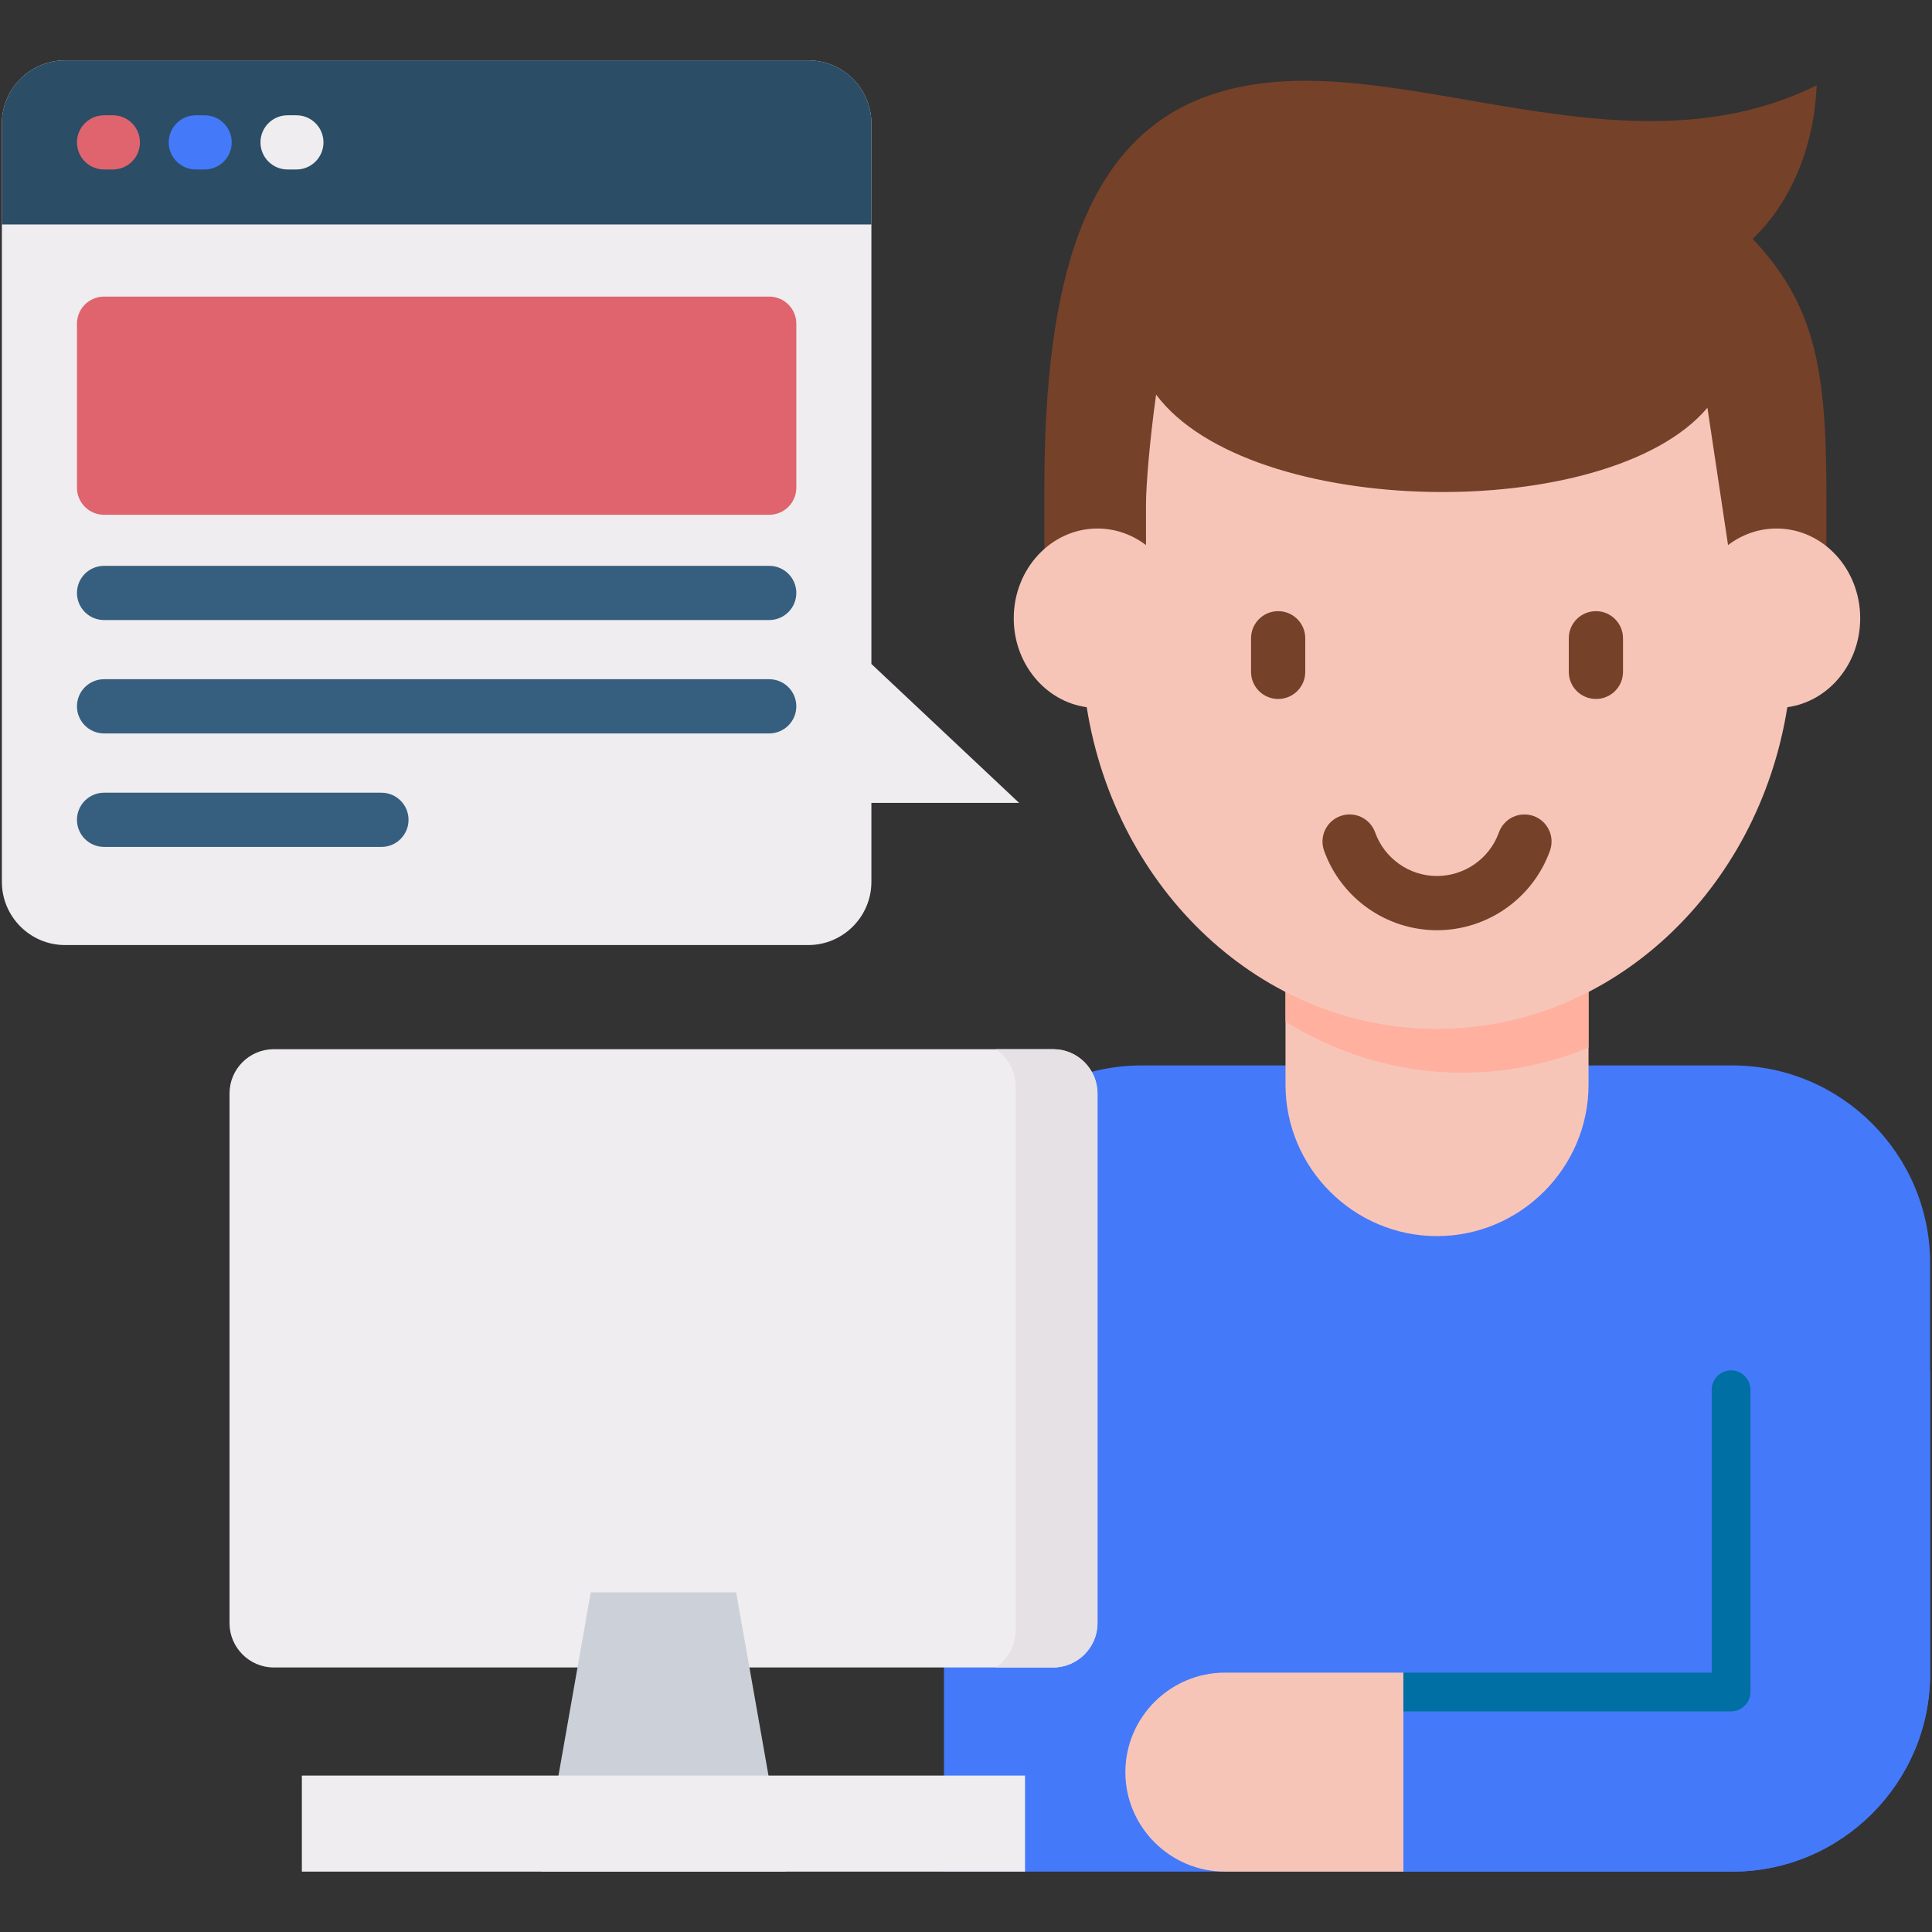
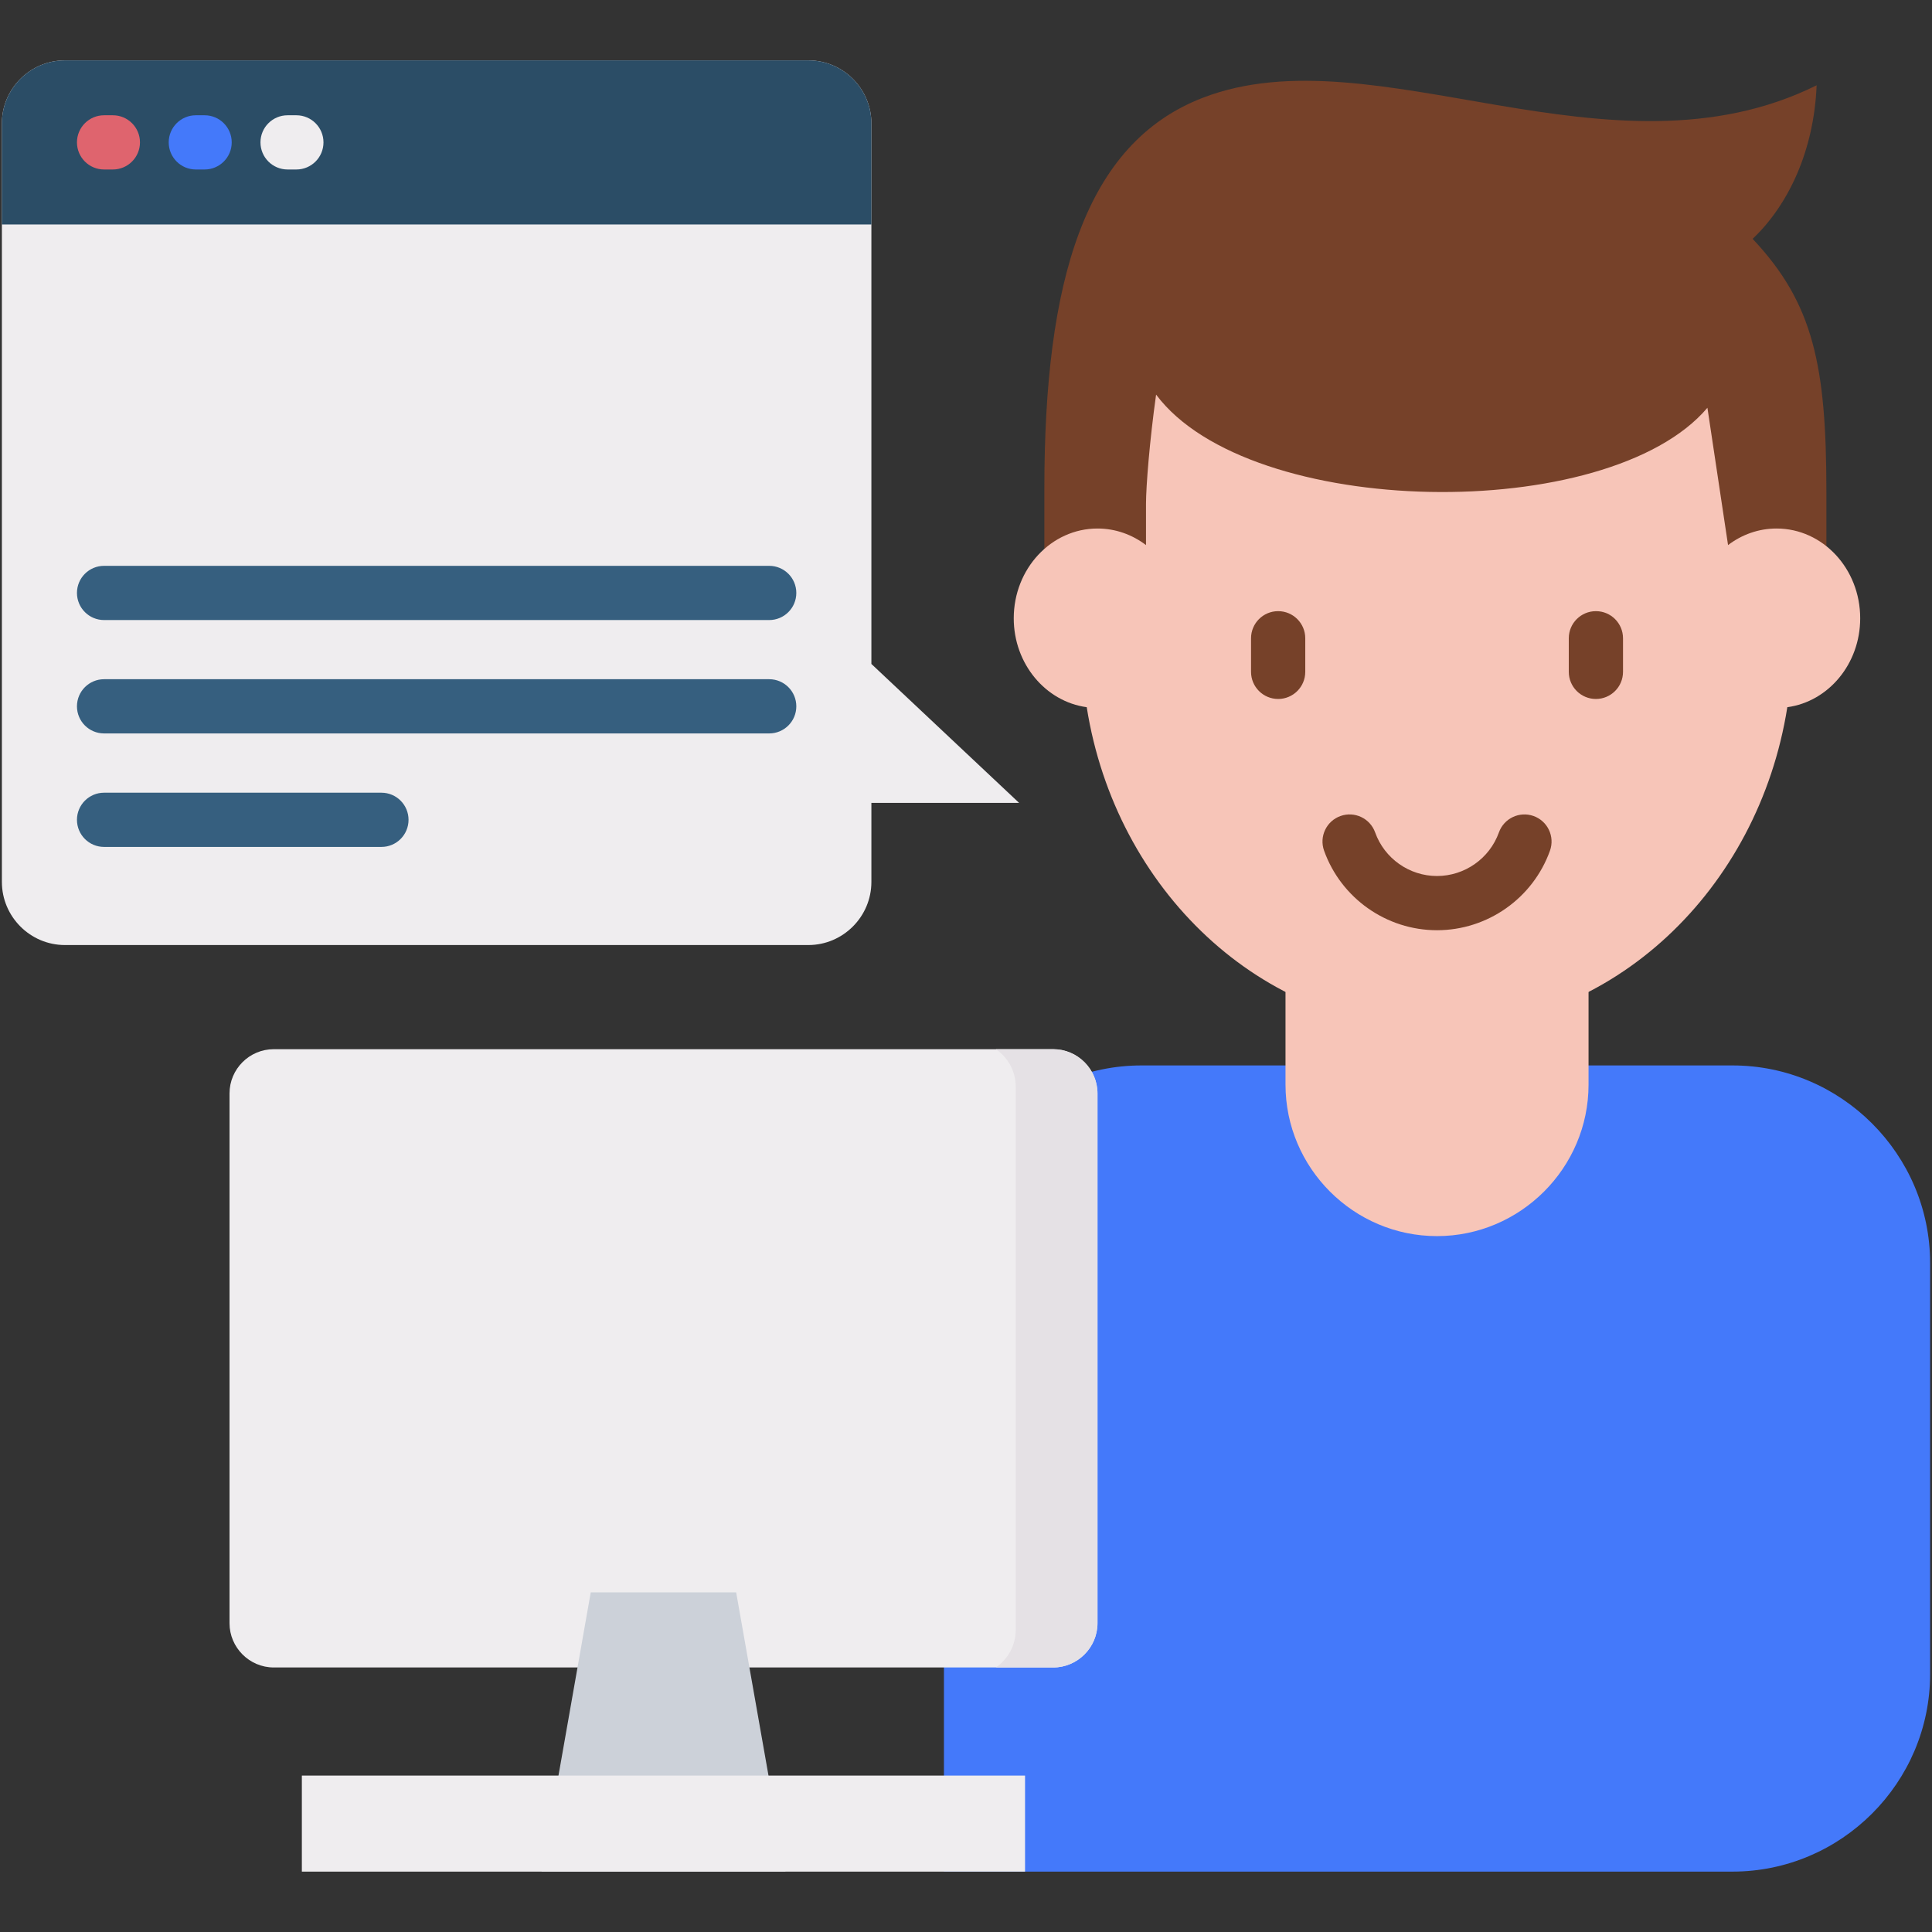
<svg xmlns="http://www.w3.org/2000/svg" width="500" height="500" viewBox="0 0 500 500" fill="none">
  <rect x="0" y="0" width="500" height="500" fill="#333333" stroke="none" />
  <path fill-rule="evenodd" clip-rule="evenodd" d="M448.382 275.734H295.42C267.299 275.734 244.29 298.742 244.29 326.864V484.371H448.382C476.503 484.371 499.512 461.363 499.512 433.241V326.863C499.512 298.742 476.503 275.734 448.382 275.734Z" fill="#4479FA" />
-   <path fill-rule="evenodd" clip-rule="evenodd" d="M448.013 484.372H448.382C476.503 484.372 499.512 461.364 499.512 433.242V354.645H448.013V432.872H363.194V484.371H448.013V484.372Z" fill="#4479FA" />
-   <path fill-rule="evenodd" clip-rule="evenodd" d="M363.194 484.374H317.008C302.834 484.374 291.244 472.785 291.244 458.639C291.244 444.465 302.834 432.875 317.008 432.875H363.194V484.374Z" fill="#F7C5B8" />
  <path fill-rule="evenodd" clip-rule="evenodd" d="M411.114 202.648H332.688V280.706C332.688 302.266 350.327 319.905 371.887 319.905C393.446 319.905 411.114 302.266 411.114 280.706V202.648Z" fill="#F7C5B8" />
-   <path fill-rule="evenodd" clip-rule="evenodd" d="M411.114 202.648H332.688V264.345C346.151 272.781 361.774 277.61 378.42 277.61C389.924 277.61 400.945 275.31 411.114 271.105V202.648Z" fill="#FFB09E" />
  <path fill-rule="evenodd" clip-rule="evenodd" d="M472.669 160.695C405.207 160.695 337.744 160.695 270.281 160.695V126.41C270.281 72.866 280.621 37.047 311.412 25.258C355.781 8.244 416.824 48.494 470.141 22.077C469.459 38.95 462.869 53.01 453.58 61.816C469.345 78.546 472.668 94.653 472.668 127.404V160.695H472.669Z" fill="#764129" />
  <path fill-rule="evenodd" clip-rule="evenodd" d="M281.246 183.022C288.717 230.289 326.467 266.278 371.887 266.278C417.335 266.278 455.086 230.289 462.557 183.022C473.209 181.574 481.418 171.803 481.418 160.015C481.418 147.176 471.731 136.779 459.773 136.779C455.087 136.779 450.769 138.37 447.218 141.068L441.878 105.533C416.228 135.785 323.371 134.479 299.198 102.125C297.522 114.026 296.585 125.872 296.585 130.417V141.069C293.034 138.371 288.717 136.78 284.03 136.78C272.071 136.78 262.357 147.177 262.357 160.016C262.356 171.803 270.594 181.574 281.246 183.022Z" fill="#F7C5B8" />
  <path d="M337.801 165.184V173.876C337.801 177.751 334.659 180.892 330.784 180.892C326.909 180.892 323.768 177.75 323.768 173.876V165.184C323.768 161.309 326.909 158.168 330.784 158.168C334.659 158.168 337.801 161.31 337.801 165.184ZM413.018 158.168C409.143 158.168 406.001 161.31 406.001 165.184V173.876C406.001 177.751 409.143 180.892 413.018 180.892C416.893 180.892 420.034 177.75 420.034 173.876V165.184C420.034 161.31 416.894 158.168 413.018 158.168ZM396.889 211.185C393.242 209.882 389.226 211.779 387.919 215.427C385.505 222.175 379.062 226.709 371.887 226.709C364.729 226.709 358.297 222.175 355.883 215.427C354.576 211.777 350.561 209.881 346.913 211.185C343.265 212.49 341.365 216.506 342.67 220.154C347.076 232.469 358.817 240.742 371.887 240.742C384.974 240.742 396.726 232.469 401.132 220.154C402.437 216.505 400.537 212.489 396.889 211.185Z" fill="#764129" />
  <path fill-rule="evenodd" clip-rule="evenodd" d="M70.848 431.538H272.582C278.859 431.538 284.029 426.368 284.029 420.091V282.979C284.029 276.673 278.859 271.531 272.582 271.531H70.848C64.542 271.531 59.4 276.673 59.4 282.979V420.091C59.4 426.368 64.542 431.538 70.848 431.538Z" fill="#EFEDEF" />
  <path fill-rule="evenodd" clip-rule="evenodd" d="M190.52 412.109L203.273 484.373H171.715H140.157L152.883 412.109H190.52Z" fill="#CCD1D9" />
  <path fill-rule="evenodd" clip-rule="evenodd" d="M78.12 459.52H265.282V484.374H78.12V459.52Z" fill="#EFEDEF" />
  <path fill-rule="evenodd" clip-rule="evenodd" d="M16.793 15.629H209.21C218.187 15.629 225.515 22.957 225.515 31.934V171.829L263.748 207.79H225.515V228.242C225.515 237.218 218.187 244.575 209.21 244.575C145.071 244.575 80.932 244.575 16.793 244.575C7.816 244.575 0.488 237.218 0.488 228.242V31.934C0.488 22.958 7.817 15.629 16.793 15.629Z" fill="#EFEDEF" />
  <path fill-rule="evenodd" clip-rule="evenodd" d="M16.793 15.629H209.21C218.187 15.629 225.515 22.957 225.515 31.934V58.095H0.488V31.934C0.488 22.958 7.817 15.629 16.793 15.629Z" fill="#2B4D66" />
  <path d="M29.206 43.863H26.934C23.059 43.863 19.917 40.722 19.917 36.848C19.917 32.974 23.059 29.832 26.934 29.832H29.206C33.081 29.832 36.223 32.974 36.223 36.848C36.223 40.722 33.081 43.863 29.206 43.863Z" fill="#DF646E" />
  <path d="M52.952 43.863H50.68C46.805 43.863 43.663 40.722 43.663 36.848C43.663 32.974 46.805 29.832 50.68 29.832H52.952C56.827 29.832 59.969 32.974 59.969 36.848C59.969 40.722 56.828 43.863 52.952 43.863Z" fill="#4479FA" />
  <path d="M76.699 43.863H74.427C70.552 43.863 67.41 40.722 67.41 36.848C67.41 32.974 70.552 29.832 74.427 29.832H76.699C80.574 29.832 83.716 32.974 83.716 36.848C83.716 40.722 80.574 43.863 76.699 43.863Z" fill="#EFEDEF" />
-   <path d="M199.069 76.758H26.934C23.059 76.758 19.917 79.899 19.917 83.773V126.211C19.917 130.086 23.059 133.227 26.934 133.227H199.069C202.944 133.227 206.086 130.085 206.086 126.211V83.773C206.086 79.899 202.944 76.758 199.069 76.758Z" fill="#DF646E" />
  <path d="M19.917 153.453C19.917 149.578 23.059 146.438 26.934 146.438H199.069C202.944 146.438 206.086 149.579 206.086 153.453C206.086 157.327 202.944 160.469 199.069 160.469H26.934C23.059 160.47 19.917 157.328 19.917 153.453ZM199.069 175.78H26.934C23.059 175.78 19.917 178.922 19.917 182.796C19.917 186.67 23.059 189.812 26.934 189.812H199.069C202.944 189.812 206.086 186.67 206.086 182.796C206.086 178.922 202.944 175.78 199.069 175.78ZM98.713 205.151H26.934C23.059 205.151 19.917 208.293 19.917 212.167C19.917 216.041 23.059 219.183 26.934 219.183H98.713C102.588 219.183 105.729 216.041 105.729 212.167C105.729 208.293 102.589 205.151 98.713 205.151Z" fill="#365F7F" />
-   <path d="M442.985 359.676C442.985 356.892 445.229 354.648 448.013 354.648C450.769 354.648 453.012 356.893 453.012 359.676V437.875C453.012 440.659 450.768 442.902 448.013 442.902H363.194V432.875H442.984V359.676H442.985Z" fill="#006FA3" />
  <path fill-rule="evenodd" clip-rule="evenodd" d="M257.727 431.538H272.582C278.859 431.538 284.029 426.368 284.029 420.091V282.979C284.029 276.673 278.859 271.531 272.582 271.531H257.727C260.823 273.633 262.868 277.212 262.868 281.218V421.853C262.867 425.856 260.822 429.407 257.727 431.538Z" fill="#E5E1E5" />
</svg>